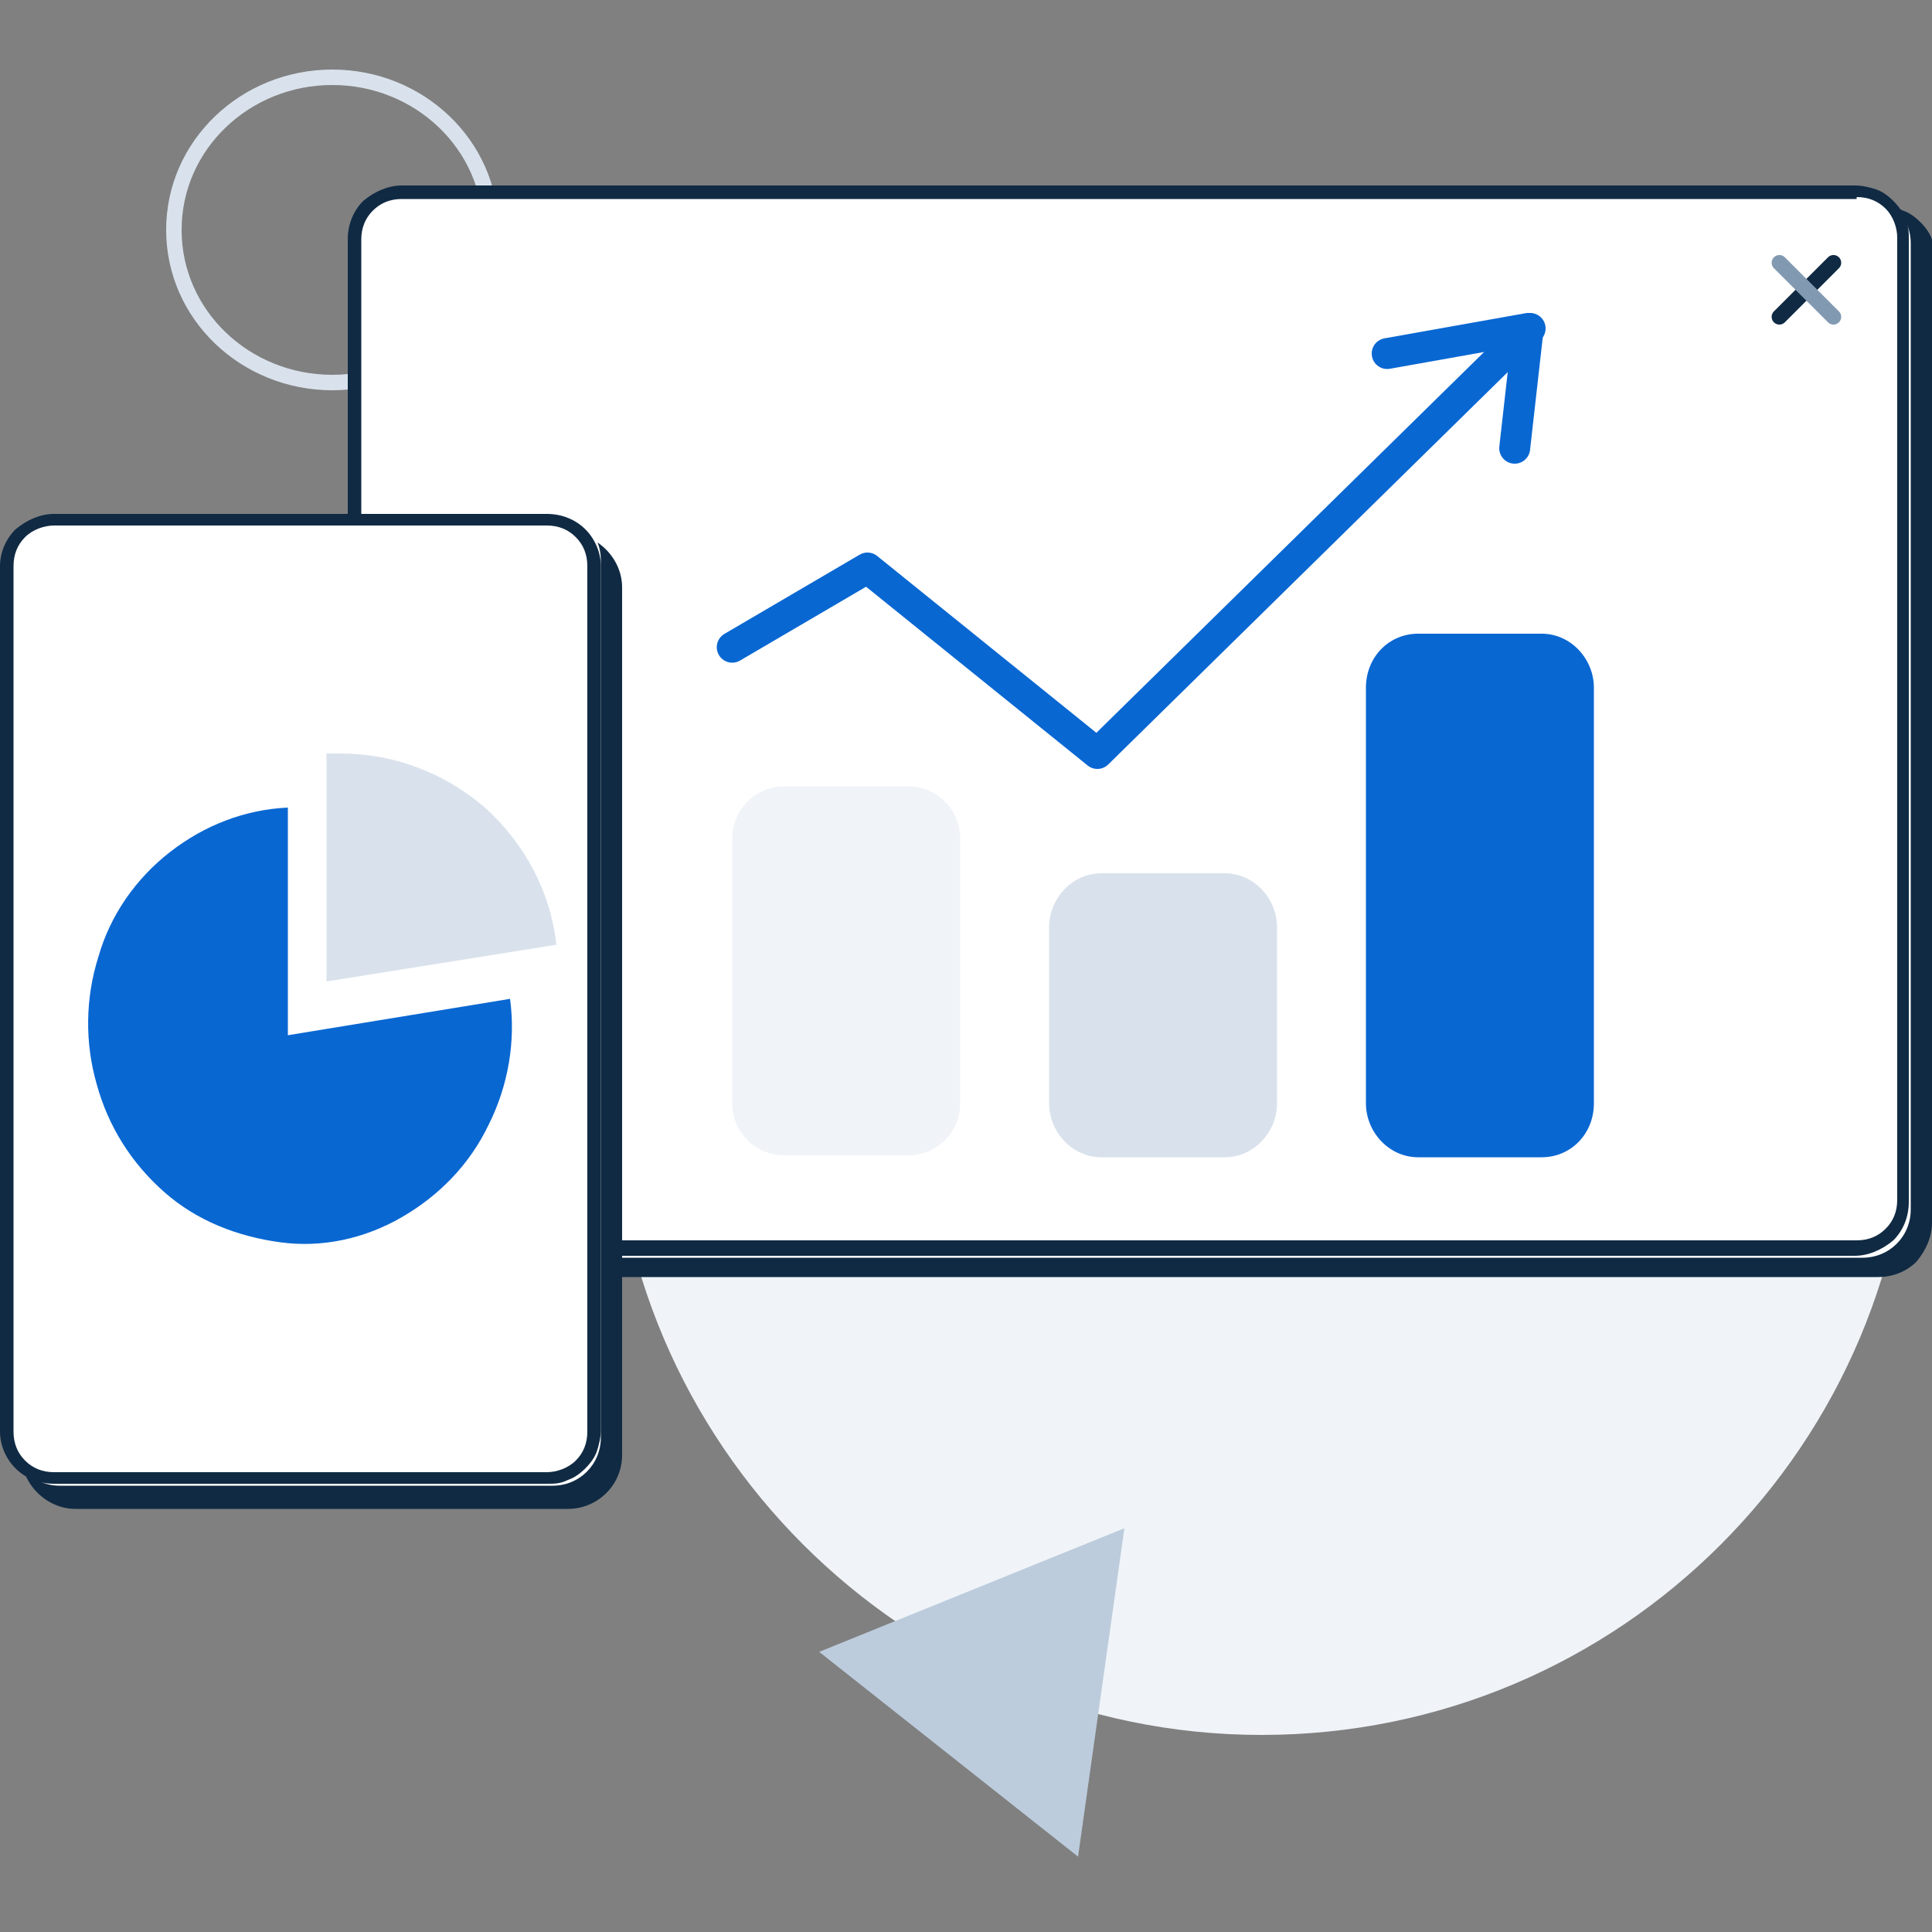
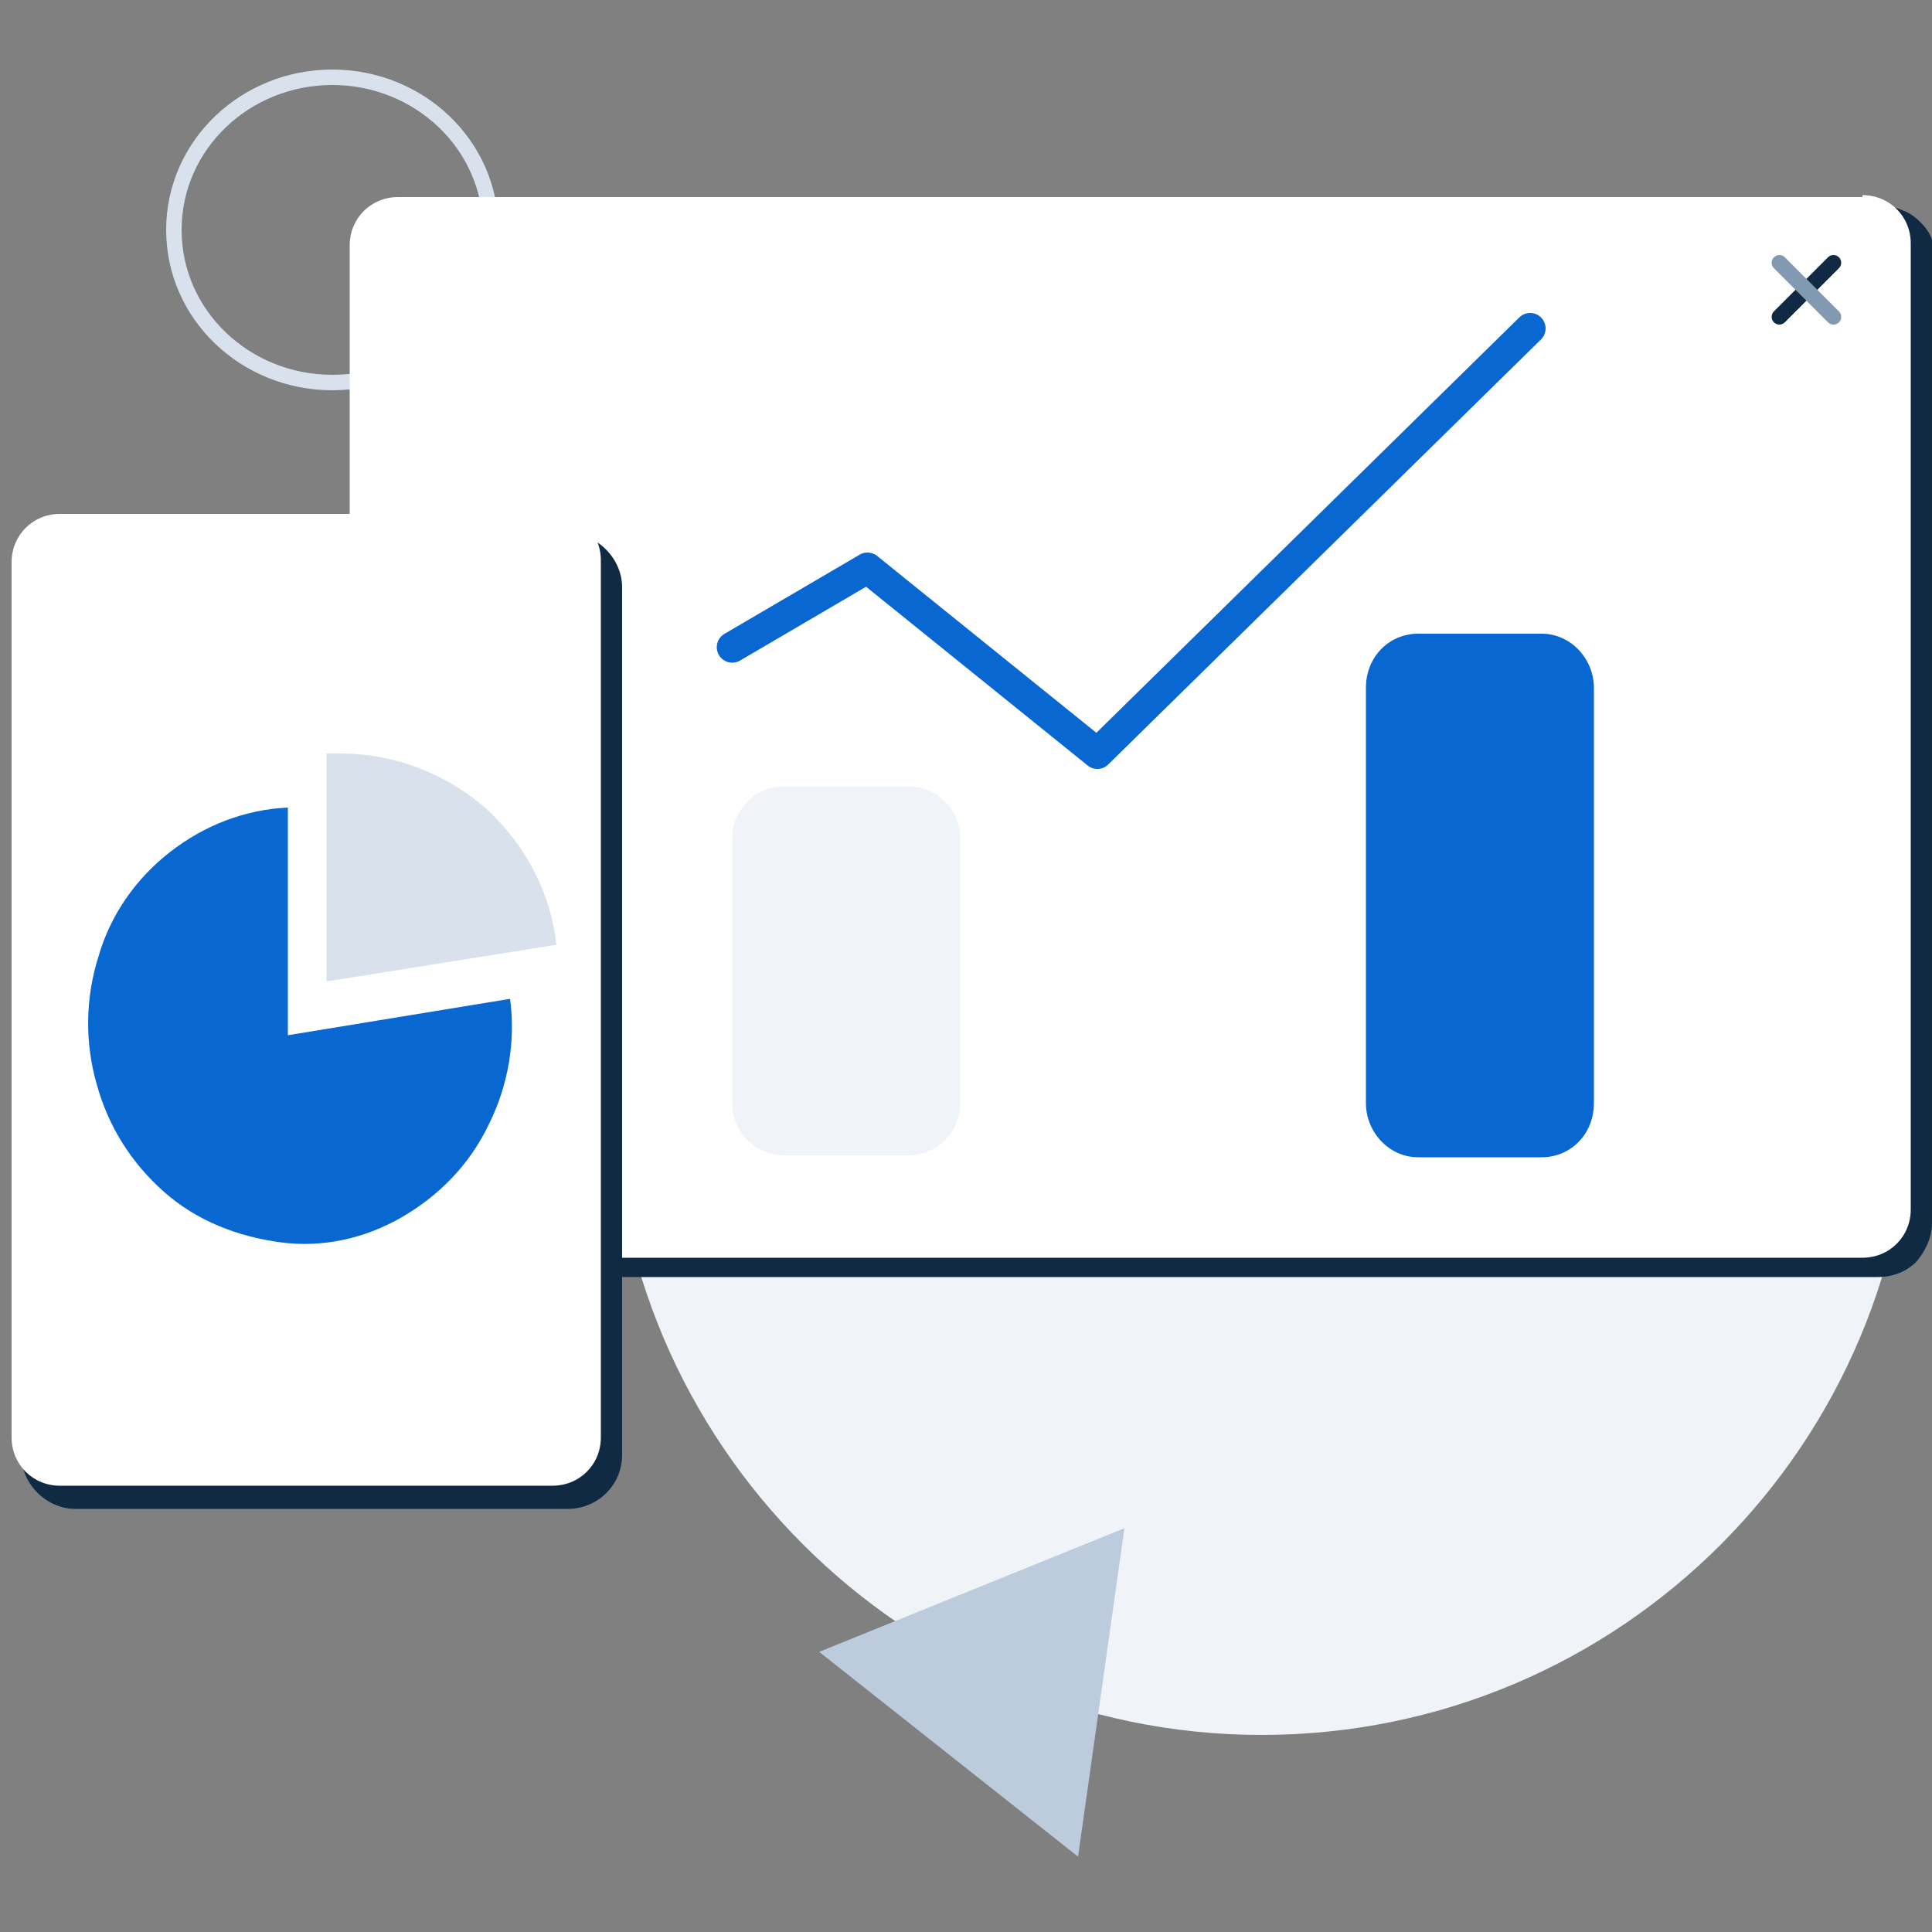
<svg xmlns="http://www.w3.org/2000/svg" id="Capa_1" data-name="Capa 1" version="1.1" viewBox="0 0 100 100">
  <rect x="0" y="0" width="100" height="100" fill="#808080" stroke="none" />
  <defs>
    <style>
      .cls-1 {
        fill: #d9e2ec;
      }

      .cls-1, .cls-2, .cls-3, .cls-4, .cls-5, .cls-6 {
        stroke-width: 0px;
      }

      .cls-2 {
        fill: #102a43;
      }

      .cls-7 {
        stroke: #829ab1;
      }

      .cls-7, .cls-8, .cls-9 {
        stroke-linecap: round;
      }

      .cls-7, .cls-8, .cls-9, .cls-10 {
        fill: none;
      }

      .cls-7, .cls-8, .cls-10 {
        stroke-miterlimit: 10;
        stroke-width: .8px;
      }

      .cls-8 {
        stroke: #102a43;
      }

      .cls-9 {
        stroke: #0967d2;
        stroke-linejoin: round;
        stroke-width: 1.6px;
      }

      .cls-3 {
        fill: #bcccdc;
      }

      .cls-10 {
        stroke: #d9e2ec;
      }

      .cls-4 {
        fill: #0967d2;
      }

      .cls-5 {
        fill: #f0f4f8;
      }

      .cls-6 {
        fill: #fff;
      }
    </style>
  </defs>
  <path class="cls-10" d="M25.4,11.9c0-4.4-3.7-7.9-8.2-7.9s-8.2,3.5-8.2,7.9,3.7,7.9,8.2,7.9,8.2-3.5,8.2-7.9Z" />
  <path class="cls-5" d="M65.3,89.8c18.6,0,33.6-15.1,33.6-33.6s-15.1-33.6-33.6-33.6-33.6,15.1-33.6,33.6,15.1,33.6,33.6,33.6Z" />
  <path class="cls-2" d="M100,63.3c0,.7-.3,1.4-.8,2-.5.5-1.2.8-2,.8H22c-.7,0-1.4-.3-1.9-.8-.5-.5-.8-1.2-.8-2V13.5c0-.7.3-1.4.8-2,.5-.5,1.2-.8,2-.8h75.3c.4,0,.7,0,1.1.2.3.1.6.3.9.6.3.3.5.6.6.9.1.3.2.7.2,1.1" />
  <path class="cls-6" d="M96.4,10.2H20.6c-1.4,0-2.5,1.1-2.5,2.5v49.9c0,1.4,1.1,2.5,2.5,2.5h75.8c1.4,0,2.5-1.1,2.5-2.5V12.6c0-1.4-1.1-2.5-2.5-2.5Z" />
-   <path class="cls-2" d="M96.1,10.2c.6,0,1.1.2,1.5.6.4.4.6,1,.6,1.5v49.8c0,.6-.2,1.1-.6,1.5-.4.4-.9.6-1.5.6H20.8c-.6,0-1.1-.2-1.5-.6-.4-.4-.6-1-.6-1.5V12.4c0-.6.2-1.1.6-1.5.4-.4.9-.6,1.5-.6h75.3ZM96.1,9.6H20.8c-.7,0-1.4.3-2,.8-.5.5-.8,1.2-.8,2v49.8c0,.7.3,1.4.8,2,.5.5,1.2.8,1.9.8h75.3c.7,0,1.4-.3,2-.8.5-.5.8-1.2.8-2V12.4c0-.4,0-.7-.2-1.1-.1-.3-.3-.6-.6-.9-.3-.3-.6-.5-.9-.6-.3-.1-.7-.2-1.1-.2Z" />
  <path class="cls-2" d="M29.4,27.7H3.9c-1.5,0-2.8,1.2-2.8,2.8v44.8c0,1.5,1.3,2.8,2.8,2.8h25.5c1.5,0,2.8-1.2,2.8-2.8V30.4c0-1.5-1.3-2.8-2.8-2.8Z" />
  <path class="cls-6" d="M28.6,26.6H3.1c-1.4,0-2.5,1.1-2.5,2.5v45.3c0,1.4,1.1,2.5,2.5,2.5h25.5c1.4,0,2.5-1.1,2.5-2.5V29c0-1.4-1.1-2.5-2.5-2.5Z" />
-   <path class="cls-2" d="M28.3,27.2c.6,0,1.1.2,1.5.6.4.4.6.9.6,1.5v44.8c0,.6-.2,1.1-.6,1.5-.4.4-1,.6-1.5.6H2.8c-.6,0-1.1-.2-1.5-.6-.4-.4-.6-.9-.6-1.5V29.3c0-.6.2-1.1.6-1.5s1-.6,1.5-.6h25.5ZM28.3,26.6H2.8c-.7,0-1.4.3-2,.8-.5.5-.8,1.2-.8,1.9v44.8c0,.7.3,1.4.8,1.9.5.5,1.2.8,2,.8h25.5c.4,0,.7,0,1.1-.2.3-.1.6-.3.9-.6.3-.3.5-.6.6-.9s.2-.7.2-1.1V29.3c0-.7-.3-1.4-.8-1.9-.5-.5-1.2-.8-2-.8Z" />
  <path class="cls-1" d="M28.8,48.9c-.3-2.7-1.6-5.2-3.7-7.1-2.1-1.8-4.7-2.8-7.5-2.8-.2,0-.5,0-.7,0v11.8l11.9-1.9Z" />
  <path class="cls-4" d="M14.9,53.7v-11.9c-2.2.1-4.3.9-6.1,2.3-1.8,1.4-3.1,3.3-3.7,5.4-.7,2.2-.7,4.5-.1,6.6.6,2.2,1.8,4.1,3.5,5.6,1.7,1.5,3.8,2.3,6,2.6s4.4-.2,6.3-1.3c1.9-1.1,3.5-2.7,4.5-4.8,1-2,1.4-4.3,1.1-6.5l-11.6,1.9Z" />
  <path class="cls-4" d="M79.8,32.8h-6.4c-1.5,0-2.7,1.2-2.7,2.8v21.5c0,1.5,1.2,2.8,2.7,2.8h6.4c1.5,0,2.7-1.2,2.7-2.8v-21.5c0-1.5-1.2-2.8-2.7-2.8Z" />
-   <path class="cls-1" d="M63.4,45.2h-6.4c-1.5,0-2.7,1.3-2.7,2.8v9.1c0,1.5,1.2,2.8,2.7,2.8h6.4c1.5,0,2.7-1.3,2.7-2.8v-9.1c0-1.5-1.2-2.8-2.7-2.8Z" />
  <path class="cls-5" d="M47,40.7h-6.4c-1.5,0-2.7,1.2-2.7,2.7v13.7c0,1.5,1.2,2.7,2.7,2.7h6.4c1.5,0,2.7-1.2,2.7-2.7v-13.7c0-1.5-1.2-2.7-2.7-2.7Z" />
  <path class="cls-9" d="M37.9,33.5l7-4.1,11.9,9.6,22.4-22" />
-   <path class="cls-9" d="M71.8,18.3l7.3-1.3-.7,6.2" />
  <path class="cls-8" d="M94.9,13.6l-2.8,2.8" />
  <path class="cls-7" d="M94.9,16.4l-2.8-2.8" />
  <path class="cls-3" d="M49.1,90.8l-6.7-5.3,7.9-3.2,7.9-3.2-1.2,8.5-1.2,8.5-6.7-5.3Z" />
</svg>